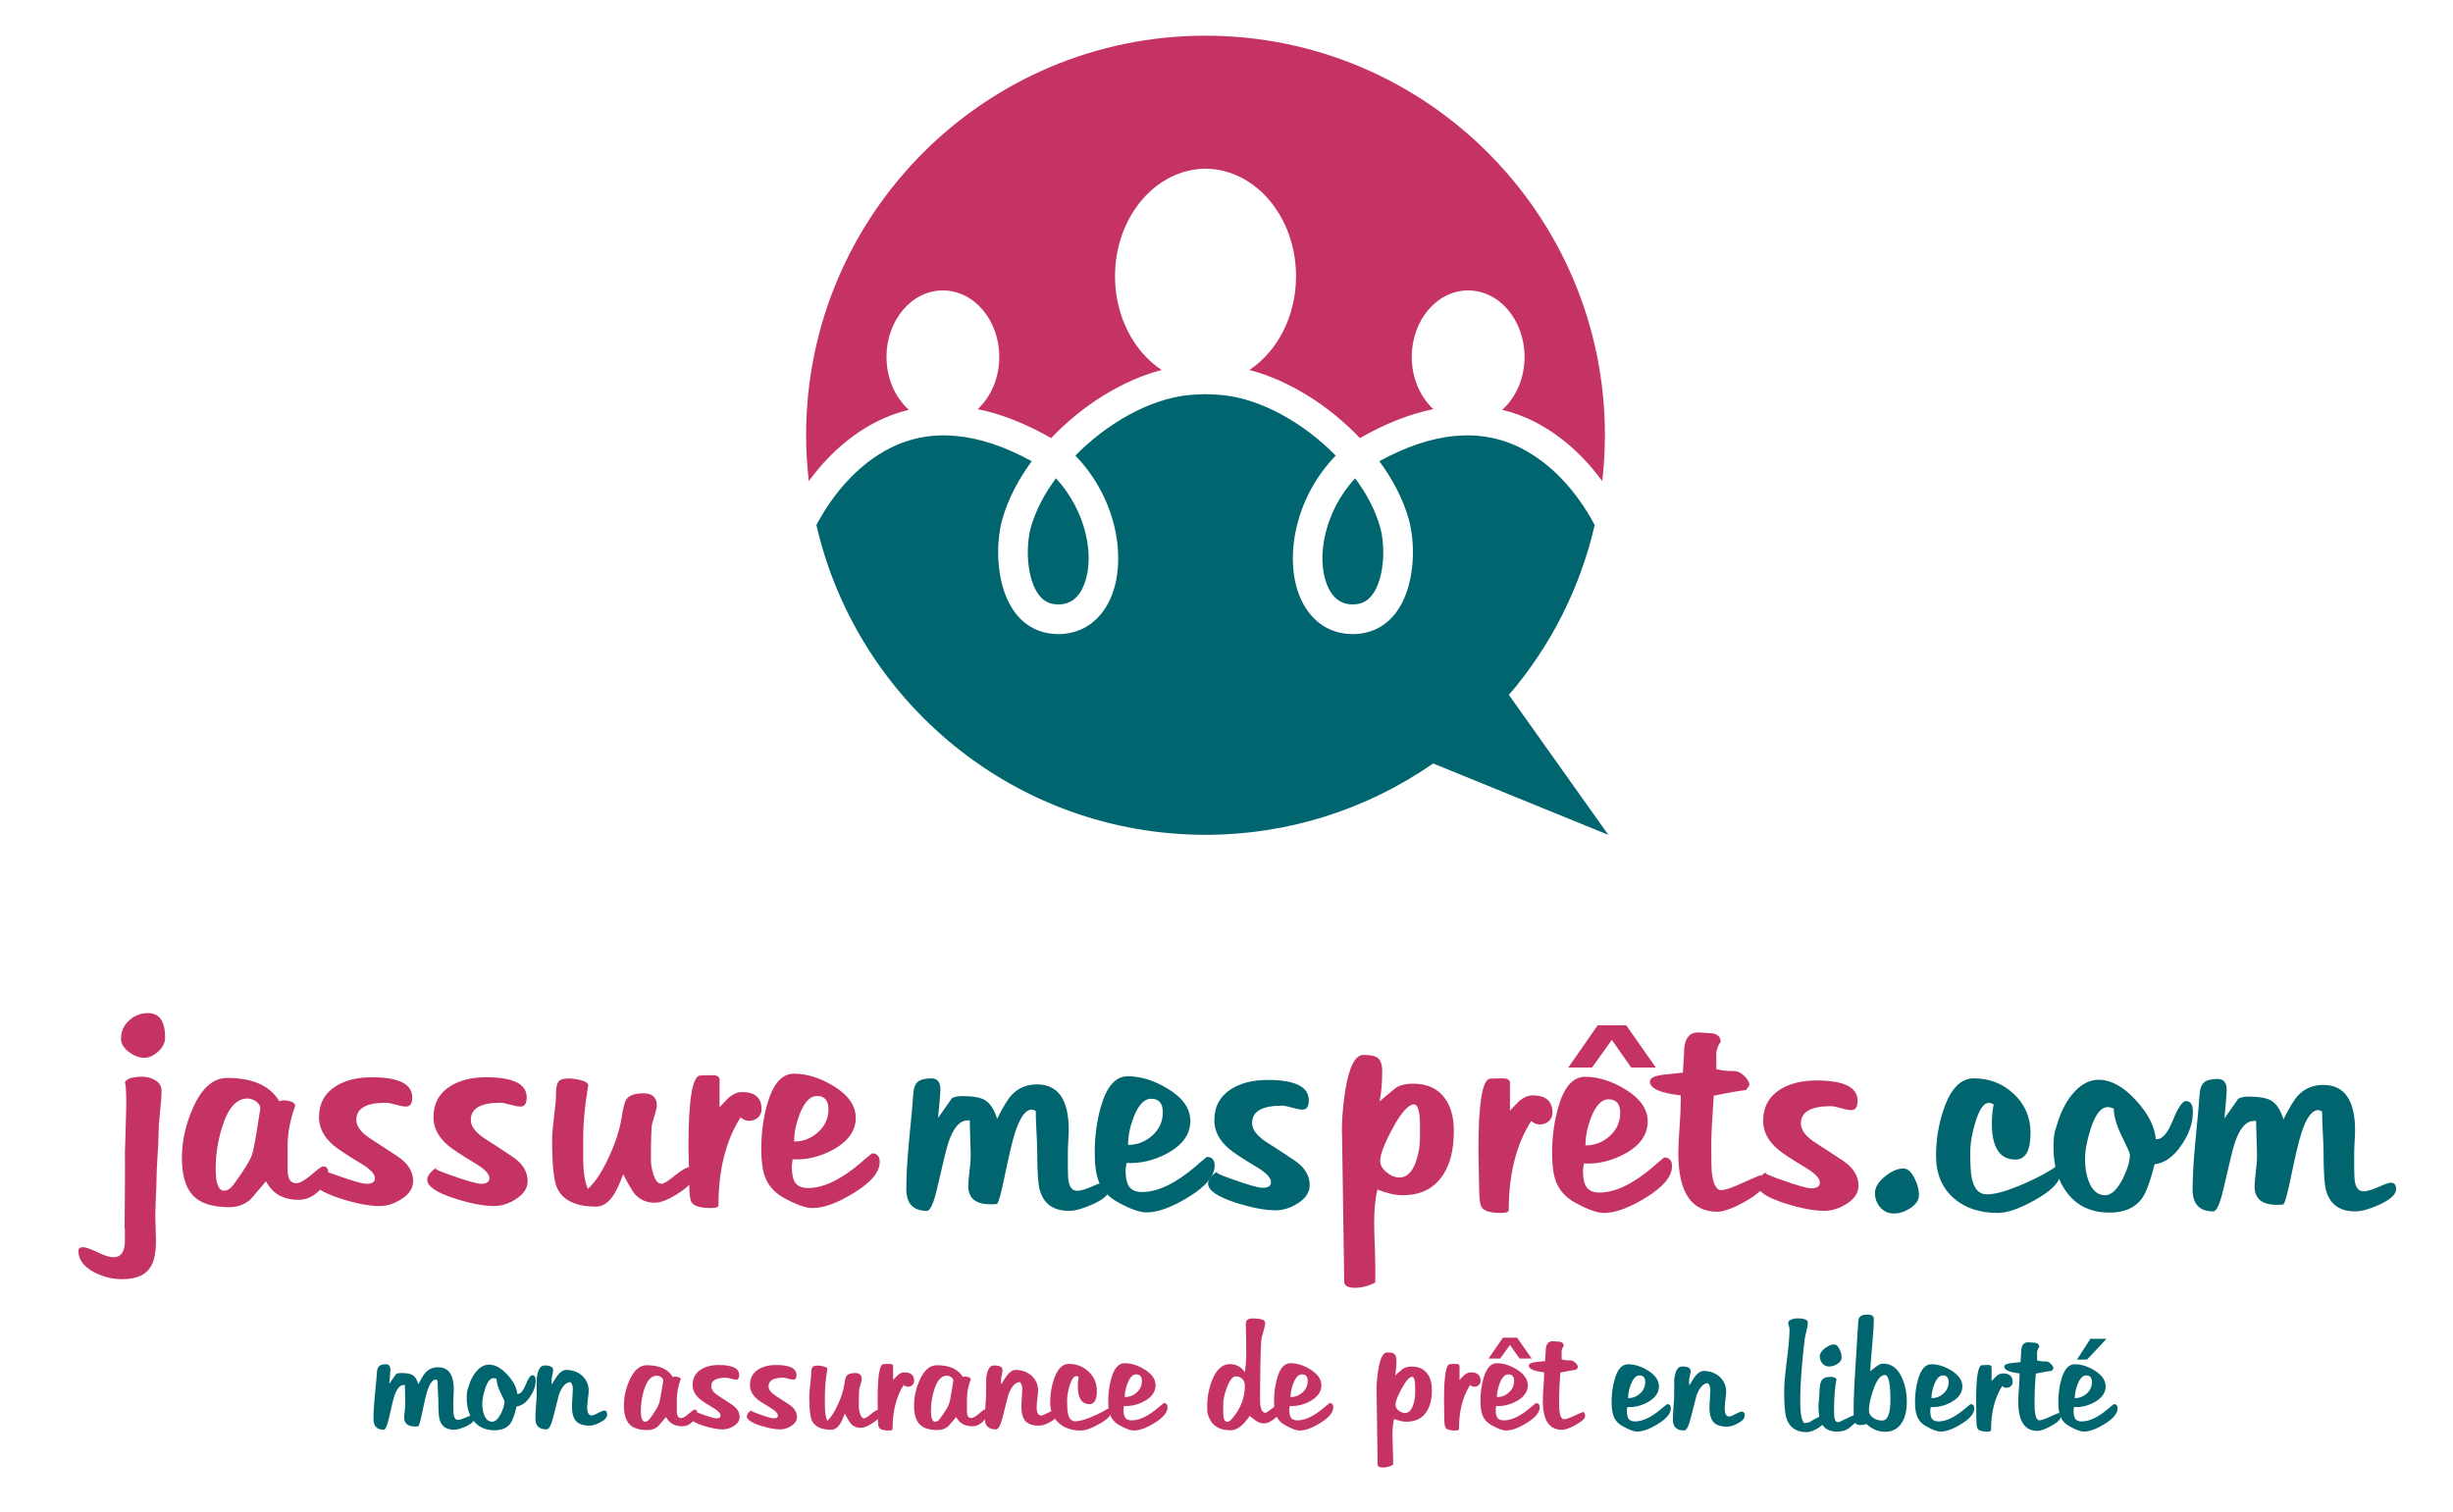
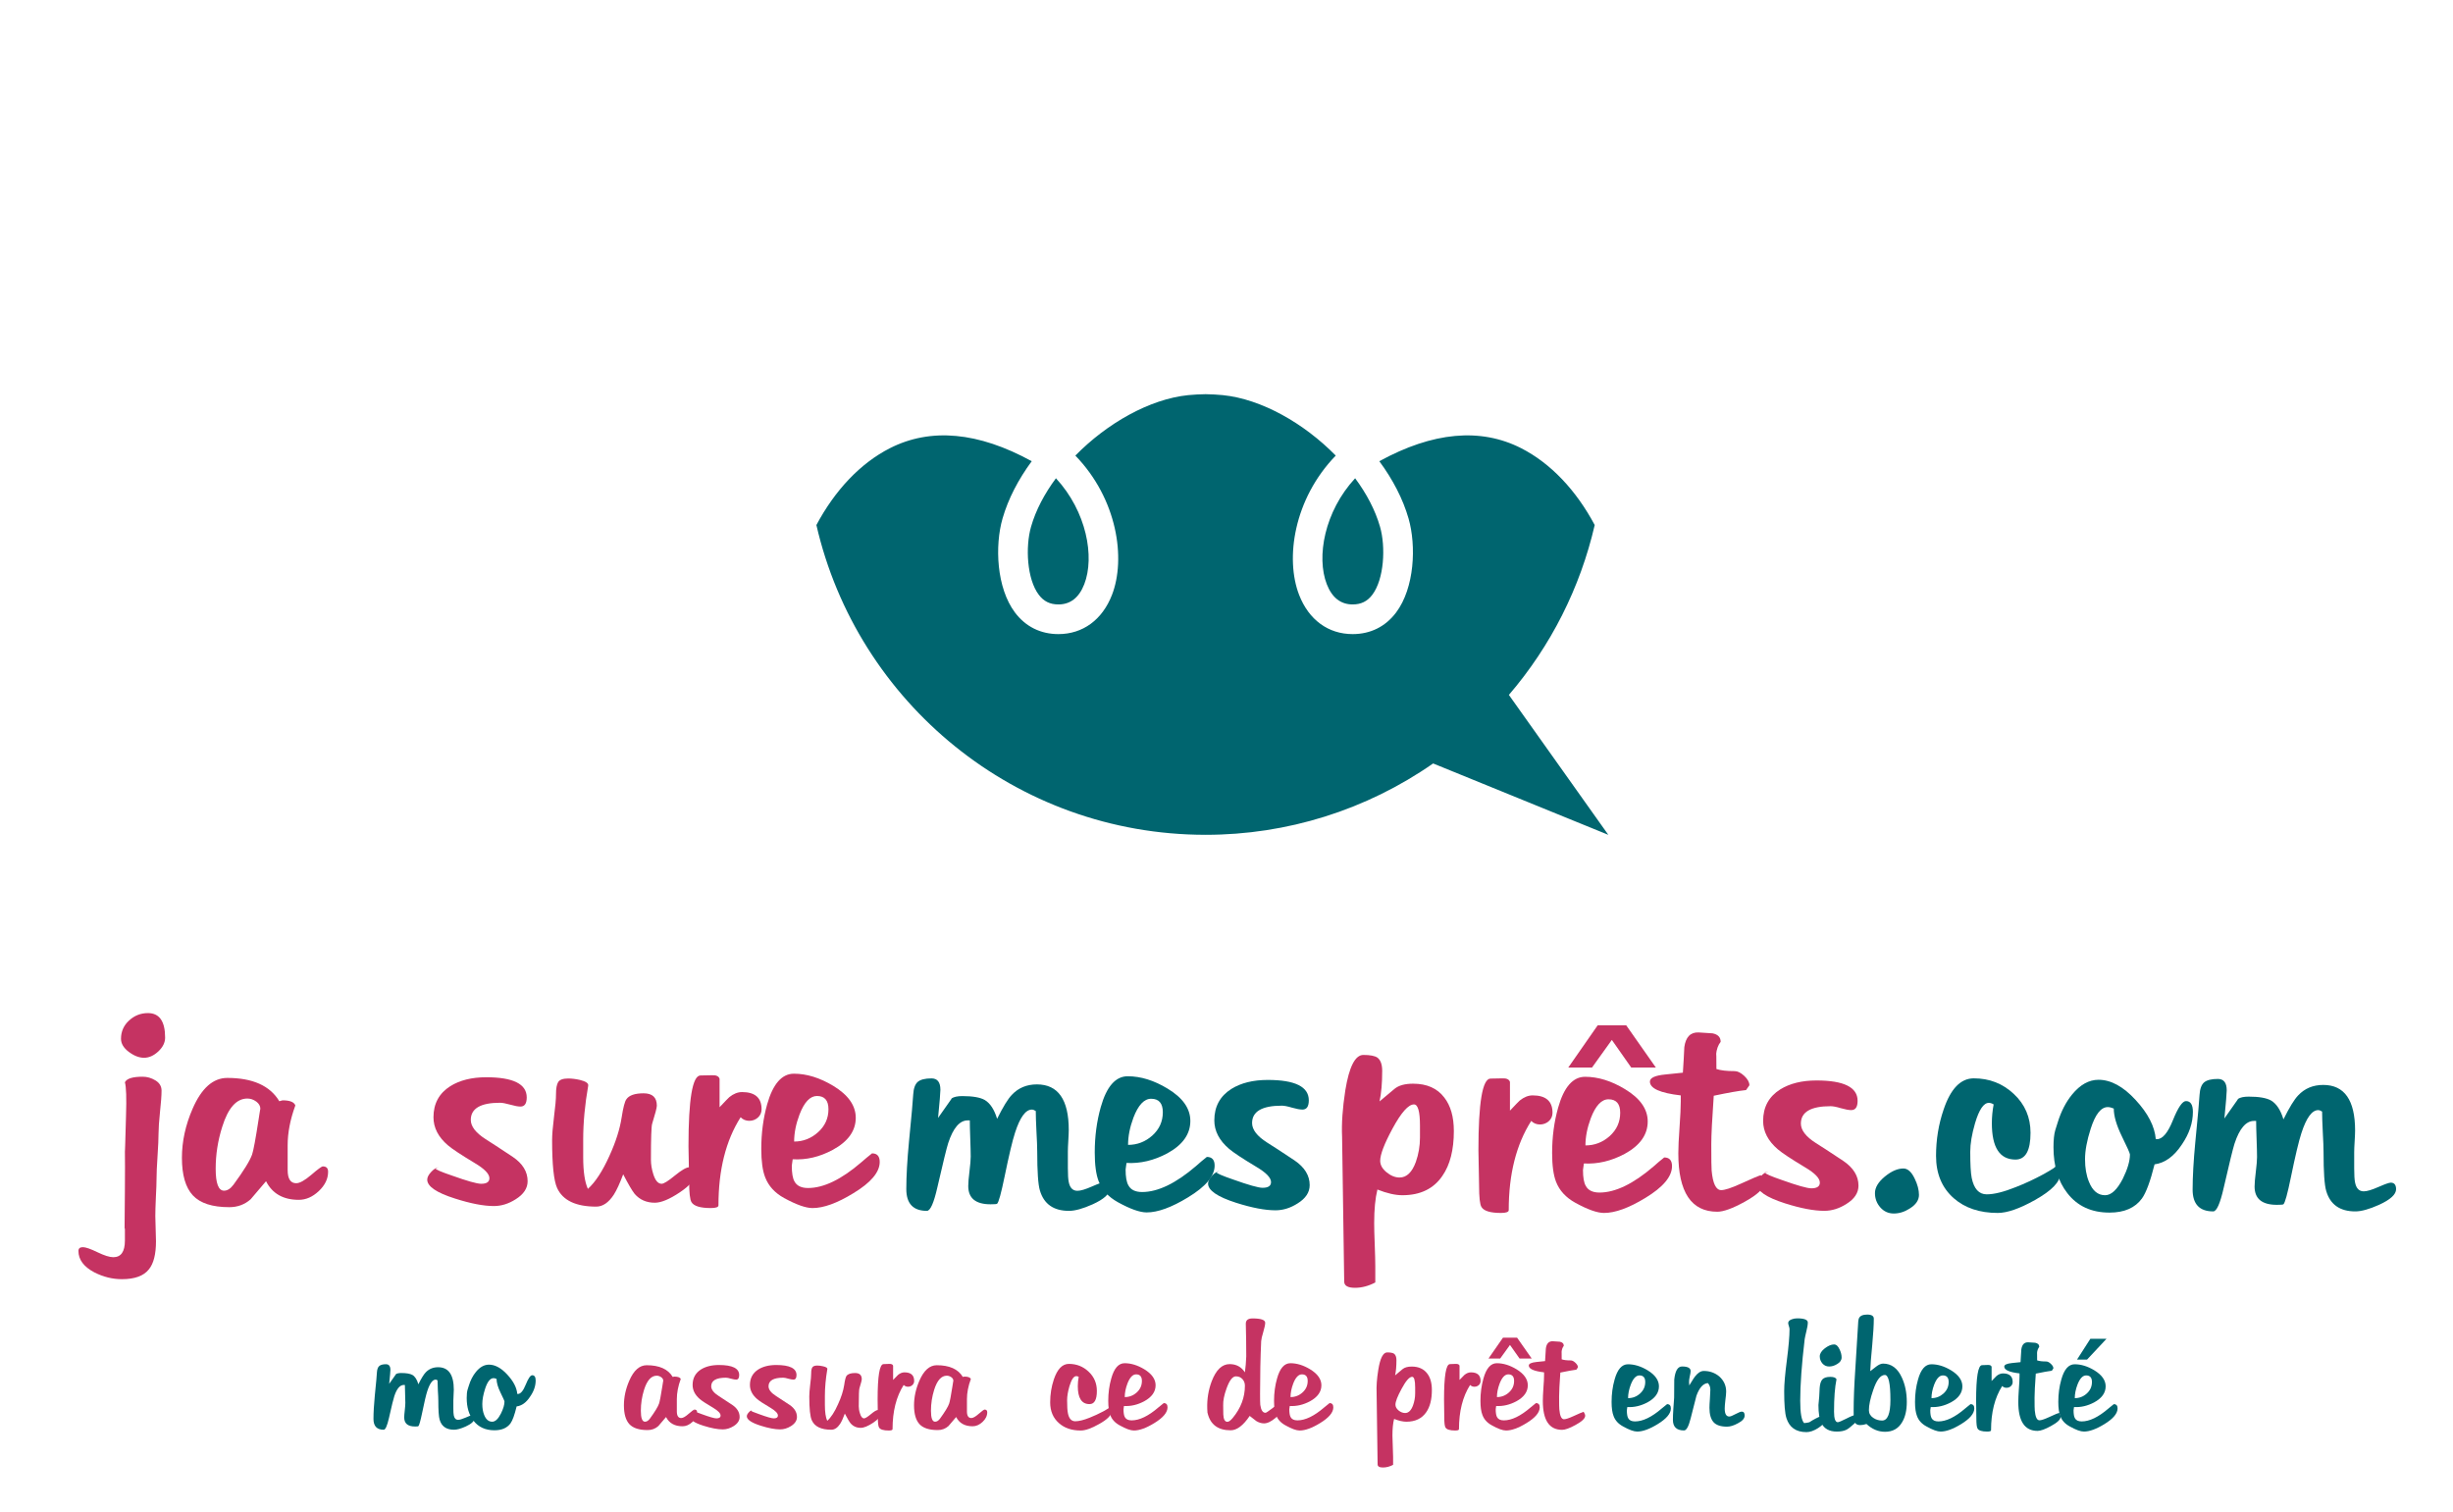
<svg xmlns="http://www.w3.org/2000/svg" version="1.1" id="Calque_1" x="0px" y="0px" width="344px" height="212px" viewBox="0 0 344 212" enable-background="new 0 0 344 212" xml:space="preserve">
  <g>
-     <path fill="#C53362" d="M169.085,5.004V5l-0.024,0.004L169.034,5v0.004c-30.926,0.023-55.989,25.105-55.989,56.035   c0,2.176,0.141,4.32,0.379,6.434c2.653-3.625,5.887-6.496,9.504-8.332c1.438-0.731,2.957-1.289,4.524-1.672   c-1.903-1.703-3.133-4.387-3.133-7.414c0-5.153,3.539-9.325,7.91-9.325c4.367,0,7.906,4.172,7.906,9.325   c0,2.972-1.183,5.617-3.027,7.324c3.297,0.668,6.734,2.016,10.301,4.059c4.297-4.532,9.926-8.098,15.492-9.551   c-3.898-2.586-6.535-7.504-6.535-13.149c0-8.293,5.676-15.015,12.691-15.086c7.024,0.071,12.696,6.793,12.696,15.086   c0,5.645-2.638,10.559-6.541,13.149c5.571,1.453,11.2,5.019,15.497,9.551c3.566-2.043,7.004-3.387,10.301-4.059   c-1.844-1.707-3.031-4.352-3.031-7.324c0-5.153,3.543-9.325,7.91-9.325s7.91,4.172,7.91,9.325c0,3.027-1.23,5.711-3.133,7.414   c1.566,0.383,3.086,0.941,4.523,1.672c3.617,1.836,6.848,4.707,9.504,8.332c0.246-2.137,0.371-4.285,0.375-6.434   C225.073,30.109,200.011,5.027,169.085,5.004L169.085,5.004z M169.085,5.004" />
    <path fill="#00656F" d="M145.667,83.398c0.699,0.934,1.578,1.368,2.761,1.368c1.68,0,2.899-0.957,3.629-2.844   c1.477-3.817,0.336-10.184-3.976-14.852c-1.606,2.172-2.828,4.481-3.489,6.793C143.776,76.699,144.015,81.207,145.667,83.398   L145.667,83.398z M186.062,81.922c0.73,1.887,1.953,2.844,3.629,2.844c1.184,0,2.063-0.434,2.766-1.368   c1.648-2.191,1.887-6.699,1.07-9.535c-0.66-2.308-1.879-4.621-3.488-6.793C185.726,71.738,184.585,78.105,186.062,81.922   L186.062,81.922z M211.601,97.453c5.879-6.851,10.008-15.027,12.035-23.824c-2.598-4.867-6.164-8.664-10.328-10.781   c-5.699-2.891-12.375-2.278-19.875,1.832c1.879,2.547,3.309,5.281,4.098,8.035c1.094,3.812,0.852,9.73-1.75,13.187   c-1.492,1.981-3.598,3.024-6.09,3.024c-3.418,0-6.156-2.004-7.508-5.5c-1.97-5.074-0.765-13.442,5.137-19.535   c-4.438-4.52-10.396-7.922-15.824-8.477c-0.801-0.078-1.605-0.121-2.41-0.133v-0.004l-0.024,0.004l-0.027-0.004v0.004   c-0.797,0.016-1.602,0.051-2.41,0.133c-5.426,0.555-11.387,3.957-15.821,8.477c5.903,6.093,7.102,14.461,5.137,19.535   c-1.355,3.496-4.094,5.5-7.512,5.5c-2.492,0-4.597-1.043-6.09-3.024c-2.601-3.457-2.843-9.375-1.746-13.187   c0.789-2.754,2.219-5.488,4.094-8.035c-7.496-4.11-14.172-4.723-19.875-1.832c-4.16,2.113-7.73,5.914-10.324,10.781   c5.711,24.867,27.953,43.426,54.547,43.445v0.004l0.027-0.004l0.024,0.004v-0.004c11.406,0.004,22.535-3.488,31.89-10.008   l24.569,10.012L211.601,97.453z M211.601,97.453" />
    <path fill="#C53362" d="M16.969,145.684c0-1.02,0.375-1.875,1.125-2.563c0.75-0.695,1.632-1.047,2.656-1.047   c1.601,0,2.406,1.148,2.406,3.438c0,0.699-0.32,1.344-0.953,1.938c-0.637,0.594-1.305,0.891-2,0.891   c-0.687,0-1.402-0.273-2.141-0.828C17.332,146.961,16.969,146.352,16.969,145.684L16.969,145.684z M11,175.434   c0-0.355,0.211-0.531,0.625-0.531c0.387,0,1.062,0.234,2.031,0.703c0.969,0.469,1.711,0.703,2.235,0.703   c1.082,0,1.625-0.777,1.625-2.328v-0.859c0-0.336,0-0.586,0-0.75c-0.032-0.199-0.047-0.215-0.047-0.047   c0-1.156,0.015-2.996,0.047-5.516c0.019-2.438,0.019-4.273,0-5.516c0,0.688,0.05-0.914,0.156-4.813   c0.082-2.488,0.031-4.055-0.156-4.703c0.25-0.52,1.078-0.781,2.484-0.781c0.633,0,1.234,0.172,1.797,0.516   c0.57,0.344,0.859,0.824,0.859,1.438c0,0.668-0.074,1.668-0.219,3c-0.136,1.324-0.203,2.328-0.203,3.016s-0.047,1.734-0.14,3.141   c-0.094,1.398-0.141,2.453-0.141,3.172c0,0.574-0.031,1.449-0.094,2.625c-0.054,1.176-0.078,2.055-0.078,2.641   c0,0.383,0.016,0.973,0.047,1.766c0.031,0.789,0.047,1.379,0.047,1.766c0,1.82-0.336,3.133-1,3.938   c-0.719,0.914-1.981,1.375-3.781,1.375c-1.325,0-2.61-0.32-3.86-0.953C11.746,177.652,11,176.652,11,175.434L11,175.434z    M39.168,154.434l0.453-0.125c1.031,0,1.629,0.242,1.797,0.719c-0.719,1.961-1.078,3.824-1.078,5.594v3.453   c0,1.242,0.398,1.859,1.203,1.859c0.488,0,1.191-0.391,2.109-1.172c0.914-0.789,1.457-1.188,1.625-1.188   c0.489,0,0.735,0.25,0.735,0.75c0,0.992-0.438,1.898-1.313,2.719c-0.867,0.813-1.797,1.219-2.797,1.219   c-2.179,0-3.711-0.867-4.594-2.609l-2.156,2.531c-0.836,0.742-1.836,1.109-3,1.109c-2.375,0-4.078-0.551-5.109-1.656   c-1.024-1.102-1.531-2.859-1.531-5.266c0-2.301,0.5-4.598,1.5-6.891c1.25-2.875,2.867-4.313,4.859-4.313   C35.434,151.168,37.863,152.258,39.168,154.434L39.168,154.434z M30.246,163.902c0,2.055,0.391,3.078,1.172,3.078   c0.469,0,0.91-0.281,1.328-0.844c1.438-1.957,2.305-3.367,2.609-4.234c0.188-0.551,0.489-2.18,0.907-4.891   c0.164-1.082,0.25-1.582,0.25-1.5c0-0.406-0.196-0.75-0.578-1.031c-0.387-0.281-0.805-0.422-1.25-0.422   c-1.524,0-2.696,1.32-3.516,3.953C30.551,159.949,30.246,161.914,30.246,163.902L30.246,163.902z M30.246,163.902" />
-     <path fill="#C53362" d="M45.484,163.73c-0.312,0-0.468,0.043-0.468,0.125c0,0.148,0.765,0.48,2.296,1   c2.157,0.773,3.524,1.156,4.11,1.156c0.769,0,1.156-0.258,1.156-0.781c0-0.602-0.68-1.305-2.031-2.109   c-1.938-1.164-3.199-2-3.781-2.5c-1.356-1.156-2.032-2.469-2.032-3.938c0-1.906,0.785-3.359,2.36-4.359   c1.332-0.832,3.007-1.25,5.031-1.25c3.789,0,5.687,0.945,5.687,2.828c0,0.855-0.293,1.281-0.875,1.281   c-0.336,0-0.812-0.086-1.437-0.266c-0.625-0.176-1.106-0.266-1.438-0.266c-2.73,0-4.093,0.805-4.093,2.406   c0,0.906,0.687,1.805,2.062,2.688c0.719,0.449,1.992,1.281,3.828,2.5c1.383,0.938,2.078,2.074,2.078,3.406   c0,0.992-0.558,1.836-1.671,2.531c-0.993,0.637-2.012,0.953-3.063,0.953c-1.437,0-3.25-0.348-5.437-1.047   c-2.606-0.82-3.907-1.707-3.907-2.656c0-0.332,0.188-0.695,0.563-1.094C44.797,163.934,45.148,163.73,45.484,163.73L45.484,163.73z    M45.484,163.73" />
    <path fill="#C53362" d="M61.539,163.73c-0.313,0-0.469,0.043-0.469,0.125c0,0.148,0.766,0.48,2.297,1   c2.156,0.773,3.524,1.156,4.109,1.156c0.77,0,1.157-0.258,1.157-0.781c0-0.602-0.68-1.305-2.032-2.109   c-1.937-1.164-3.199-2-3.781-2.5c-1.355-1.156-2.031-2.469-2.031-3.938c0-1.906,0.785-3.359,2.359-4.359   c1.332-0.832,3.008-1.25,5.032-1.25c3.789,0,5.687,0.945,5.687,2.828c0,0.855-0.293,1.281-0.875,1.281   c-0.336,0-0.812-0.086-1.437-0.266c-0.625-0.176-1.106-0.266-1.438-0.266c-2.73,0-4.094,0.805-4.094,2.406   c0,0.906,0.688,1.805,2.063,2.688c0.719,0.449,1.992,1.281,3.828,2.5c1.383,0.938,2.078,2.074,2.078,3.406   c0,0.992-0.558,1.836-1.672,2.531c-0.992,0.637-2.012,0.953-3.062,0.953c-1.438,0-3.25-0.348-5.438-1.047   c-2.605-0.82-3.906-1.707-3.906-2.656c0-0.332,0.187-0.695,0.562-1.094C60.851,163.934,61.203,163.73,61.539,163.73L61.539,163.73z    M61.539,163.73" />
    <path fill="#C53362" d="M82.441,166.73c1.051-0.945,2.063-2.5,3.032-4.656c0.882-1.938,1.453-3.723,1.703-5.359   c0.218-1.406,0.441-2.258,0.672-2.563c0.382-0.551,1.187-0.828,2.406-0.828c1.238,0,1.859,0.578,1.859,1.734   c0,0.281-0.219,1.125-0.656,2.531c-0.117,0.367-0.172,2.055-0.172,5.063c0,0.637,0.109,1.305,0.328,2   c0.281,0.906,0.672,1.359,1.172,1.359c0.301,0,0.922-0.383,1.859-1.156c0.946-0.77,1.614-1.156,2-1.156   c0.582,0,0.875,0.277,0.875,0.828c0,0.824-0.73,1.719-2.187,2.688c-1.449,0.969-2.617,1.453-3.5,1.453   c-1.168,0-2.109-0.41-2.828-1.234c-0.356-0.445-0.891-1.363-1.61-2.75c-0.48,1.281-0.921,2.242-1.328,2.875   c-0.73,1.105-1.547,1.656-2.453,1.656c-2.855,0-4.683-0.867-5.484-2.609c-0.469-1.031-0.703-3.273-0.703-6.734   c0-0.719,0.086-1.797,0.265-3.234c0.188-1.438,0.282-2.52,0.282-3.25c0-0.738,0.097-1.281,0.296-1.625   c0.207-0.344,0.676-0.516,1.407-0.516c0.519,0,1.07,0.07,1.656,0.203c0.82,0.199,1.207,0.465,1.156,0.797   c-0.469,2.68-0.703,5.195-0.703,7.547v2.484C81.785,164.277,82.004,165.762,82.441,166.73L82.441,166.73z M82.441,166.73" />
    <path fill="#C53362" d="M100.91,155.277c0.781-0.832,1.238-1.305,1.375-1.422c0.582-0.469,1.176-0.703,1.781-0.703   c1.821,0,2.735,0.805,2.735,2.406c0,0.469-0.172,0.859-0.516,1.172c-0.344,0.305-0.75,0.453-1.219,0.453   c-0.468,0-0.871-0.164-1.203-0.5c-2.074,3.262-3.109,7.383-3.109,12.359c0,0.25-0.36,0.375-1.078,0.375   c-1.469,0-2.371-0.277-2.703-0.828c-0.219-0.352-0.329-1.332-0.329-2.938c0-0.563-0.015-1.379-0.046-2.453   c-0.032-1.082-0.047-1.898-0.047-2.453c0-6.582,0.554-9.891,1.672-9.922l1.609-0.031c0.613-0.031,0.973,0.137,1.078,0.5V155.277z    M100.91,155.277" />
    <path fill="#C53362" d="M111.164,162.574l-0.125,0.906c0,1.031,0.125,1.766,0.375,2.203c0.332,0.617,0.969,0.922,1.906,0.922   c2.188,0,4.676-1.203,7.469-3.609c0.469-0.414,0.969-0.832,1.5-1.25c0.719,0,1.078,0.402,1.078,1.203   c0,1.438-1.234,2.902-3.703,4.391c-2.262,1.387-4.168,2.078-5.719,2.078c-0.937,0-2.265-0.469-3.984-1.406   c-1.305-0.719-2.188-1.688-2.656-2.906c-0.368-0.938-0.547-2.266-0.547-3.984c0-2.207,0.273-4.297,0.828-6.266   c0.812-2.852,2.062-4.281,3.75-4.281c1.789,0,3.629,0.57,5.515,1.703c2.102,1.273,3.157,2.766,3.157,4.484   c0,1.824-1.071,3.32-3.203,4.484C114.949,162.246,113.07,162.691,111.164,162.574L111.164,162.574z M116.18,155.559   c0-1.238-0.539-1.859-1.61-1.859c-0.969,0-1.789,0.871-2.453,2.609c-0.5,1.324-0.75,2.586-0.75,3.781   c1.27,0,2.391-0.438,3.359-1.313C115.695,157.902,116.18,156.832,116.18,155.559L116.18,155.559z M116.18,155.559" />
    <path fill="#00656F" d="M131.551,156.777c0.414-0.582,1.047-1.477,1.89-2.688v-0.047c0.332-0.219,0.836-0.328,1.516-0.328   c1.457,0,2.504,0.184,3.141,0.547c0.757,0.449,1.336,1.328,1.734,2.641c0.832-1.676,1.519-2.797,2.062-3.359   c0.914-0.977,2.086-1.469,3.516-1.469c2.977,0,4.469,2.133,4.469,6.391c0,0.336-0.024,0.84-0.063,1.516   c-0.043,0.668-0.062,1.172-0.062,1.516v2.297c0,0.93,0.039,1.59,0.125,1.984c0.164,0.813,0.57,1.219,1.219,1.219   c0.445,0,1.128-0.203,2.046-0.609c0.926-0.406,1.504-0.609,1.735-0.609c0.5,0,0.75,0.309,0.75,0.922   c0,0.73-0.797,1.461-2.391,2.188c-1.375,0.617-2.484,0.922-3.328,0.922c-2.156,0-3.516-0.953-4.078-2.859   c-0.25-0.832-0.375-2.648-0.375-5.453c0-0.645-0.039-1.594-0.109-2.844c-0.063-1.25-0.094-2.195-0.094-2.844   c-0.199-0.133-0.383-0.203-0.547-0.203c-0.875,0-1.664,1.078-2.359,3.234c-0.368,1.125-0.856,3.184-1.469,6.172   c-0.481,2.336-0.828,3.602-1.047,3.797c-0.063,0.055-0.371,0.078-0.922,0.078c-2.086,0-3.125-0.852-3.125-2.563   c0-0.445,0.055-1.133,0.172-2.063c0.113-0.926,0.172-1.613,0.172-2.063c0-0.563-0.024-1.406-0.063-2.531   c-0.043-1.133-0.062-1.984-0.062-2.547h-0.297c-1.125,0-2.039,1.063-2.734,3.188c-0.219,0.68-0.727,2.742-1.516,6.188   c-0.5,2.211-0.992,3.313-1.469,3.313c-1.93,0-2.89-1.02-2.89-3.063c0-1.789,0.125-4.004,0.375-6.641   c0.363-3.695,0.562-5.898,0.593-6.609c0.051-0.863,0.266-1.457,0.641-1.781c0.383-0.32,1.023-0.484,1.922-0.484   c0.832,0,1.25,0.531,1.25,1.594C131.879,153.223,131.769,154.539,131.551,156.777L131.551,156.777z M157.976,163.09l-0.125,0.922   c0,1.031,0.129,1.773,0.391,2.219c0.332,0.625,0.973,0.938,1.922,0.938c2.219,0,4.742-1.219,7.578-3.656   c0.469-0.426,0.969-0.848,1.5-1.266c0.727,0,1.094,0.406,1.094,1.219c0,1.461-1.246,2.945-3.735,4.453   c-2.304,1.406-4.234,2.109-5.796,2.109c-0.961,0-2.309-0.477-4.047-1.438c-1.313-0.727-2.211-1.707-2.688-2.938   c-0.367-0.957-0.547-2.301-0.547-4.031c0-2.25,0.282-4.367,0.844-6.359c0.813-2.883,2.07-4.328,3.781-4.328   c1.821,0,3.688,0.578,5.594,1.734c2.125,1.281,3.188,2.793,3.188,4.531c0,1.855-1.079,3.371-3.235,4.547   C161.82,162.746,159.914,163.195,157.976,163.09L157.976,163.09z M163.07,155.98c0-1.258-0.547-1.891-1.64-1.891   c-0.981,0-1.809,0.887-2.485,2.656c-0.5,1.344-0.75,2.617-0.75,3.813c1.289,0,2.426-0.438,3.406-1.313   C162.578,158.363,163.07,157.273,163.07,155.98L163.07,155.98z M163.07,155.98" />
    <path fill="#00656F" d="M171.058,164.262c-0.312,0-0.468,0.043-0.468,0.125c0,0.148,0.769,0.484,2.313,1.016   c2.188,0.781,3.57,1.172,4.156,1.172c0.789,0,1.188-0.266,1.188-0.797c0-0.613-0.688-1.328-2.063-2.141   c-1.961-1.176-3.234-2.02-3.829-2.531c-1.375-1.176-2.062-2.504-2.062-3.984c0-1.938,0.801-3.41,2.406-4.422   c1.344-0.832,3.035-1.25,5.078-1.25c3.844,0,5.766,0.953,5.766,2.859c0,0.867-0.297,1.297-0.891,1.297   c-0.336,0-0.82-0.086-1.453-0.266c-0.625-0.188-1.105-0.281-1.438-0.281c-2.781,0-4.172,0.813-4.172,2.438   c0,0.93,0.703,1.84,2.109,2.734c0.727,0.449,2.016,1.289,3.859,2.516c1.406,0.961,2.109,2.109,2.109,3.453   c0,1.012-0.563,1.867-1.688,2.563c-1.012,0.648-2.047,0.969-3.109,0.969c-1.461,0-3.293-0.348-5.5-1.047   c-2.637-0.844-3.953-1.742-3.953-2.703c0-0.332,0.187-0.703,0.562-1.109S170.715,164.262,171.058,164.262L171.058,164.262z    M171.058,164.262" />
    <path fill="#C53362" d="M193.461,154.461c0.676-0.563,1.379-1.149,2.109-1.766c0.582-0.477,1.445-0.719,2.594-0.719   c1.938,0,3.394,0.648,4.375,1.938c0.895,1.147,1.344,2.715,1.344,4.703c0,2.637-0.531,4.727-1.594,6.266   c-1.231,1.824-3.105,2.734-5.625,2.734c-0.992,0-2.156-0.266-3.5-0.797c-0.305,1.23-0.453,2.797-0.453,4.703   c0,0.676,0.023,1.688,0.078,3.031c0.051,1.344,0.078,2.348,0.078,3.016v2.281c-0.949,0.5-1.898,0.75-2.844,0.75   c-1.012,0-1.516-0.293-1.516-0.875l-0.297-20.313c-0.086-1.844,0.066-4.016,0.453-6.516c0.539-3.301,1.383-4.953,2.531-4.953   c0.945,0,1.602,0.125,1.969,0.375c0.445,0.336,0.672,0.953,0.672,1.859C193.836,151.891,193.711,153.316,193.461,154.461   L193.461,154.461z M196.273,165.133c0.988,0,1.75-0.727,2.281-2.188c0.383-1.094,0.578-2.227,0.578-3.406v-1.672   c0-1.988-0.281-2.984-0.844-2.984c-0.781,0-1.789,1.137-3.016,3.406c-1.148,2.125-1.719,3.625-1.719,4.5   c0,0.586,0.297,1.121,0.891,1.609C195.047,164.891,195.656,165.133,196.273,165.133L196.273,165.133z M211.75,155.758   c0.781-0.832,1.238-1.305,1.375-1.422c0.594-0.477,1.195-0.719,1.813-0.719c1.852,0,2.781,0.813,2.781,2.438   c0,0.48-0.18,0.875-0.531,1.188c-0.355,0.305-0.766,0.453-1.234,0.453c-0.48,0-0.887-0.164-1.219-0.5   c-2.105,3.305-3.156,7.477-3.156,12.516c0,0.258-0.367,0.391-1.094,0.391c-1.492,0-2.402-0.281-2.734-0.844   c-0.219-0.363-0.328-1.359-0.328-2.984c0-0.563-0.016-1.391-0.047-2.484s-0.047-1.922-0.047-2.484   c0-6.664,0.563-10.016,1.688-10.047l1.641-0.031c0.613-0.031,0.977,0.137,1.094,0.5V155.758z M211.75,155.758" />
    <path fill="#C53362" d="M222.117,163.164l-0.125,0.922c0,1.031,0.129,1.773,0.391,2.219c0.332,0.625,0.973,0.938,1.922,0.938   c2.219,0,4.742-1.219,7.578-3.656c0.469-0.426,0.969-0.848,1.5-1.266c0.727,0,1.094,0.406,1.094,1.219   c0,1.461-1.246,2.945-3.734,4.453c-2.305,1.406-4.234,2.109-5.797,2.109c-0.961,0-2.309-0.477-4.047-1.438   c-1.313-0.726-2.211-1.707-2.688-2.938c-0.367-0.957-0.547-2.301-0.547-4.031c0-2.25,0.281-4.367,0.844-6.359   c0.813-2.883,2.07-4.328,3.781-4.328c1.82,0,3.688,0.578,5.594,1.734c2.125,1.281,3.188,2.793,3.188,4.531   c0,1.855-1.078,3.371-3.234,4.547C225.961,162.82,224.055,163.27,222.117,163.164L222.117,163.164z M227.211,156.055   c0-1.258-0.547-1.891-1.641-1.891c-0.98,0-1.809,0.887-2.484,2.656c-0.5,1.344-0.75,2.617-0.75,3.813   c1.289,0,2.426-0.438,3.406-1.313C226.719,158.438,227.211,157.348,227.211,156.055L227.211,156.055z M232.211,149.711h-3.453   l-2.719-3.875l-2.781,3.875h-3.328l4.125-5.922h4L232.211,149.711z M232.211,149.711" />
    <path fill="#C53362" d="M236,150.43c0.082-1.176,0.148-2.368,0.203-3.578c0.195-1.426,0.867-2.113,2.016-2.063   c0.363,0.031,1.008,0.074,1.938,0.125c0.758,0.147,1.141,0.543,1.141,1.188c-0.367,0.469-0.578,1.07-0.641,1.797   c0.031-0.383,0.047,0.289,0.047,2.016c0.582,0.199,1.438,0.297,2.563,0.297c0.414,0,0.863,0.227,1.344,0.672   c0.477,0.449,0.719,0.887,0.719,1.313l-0.469,0.672c-1.012,0.105-2.523,0.371-4.531,0.797c-0.23,3.25-0.344,5.523-0.344,6.813   c0,2.125,0.016,3.344,0.047,3.656c0.164,1.844,0.613,2.766,1.344,2.766c0.5,0,1.395-0.289,2.688-0.875   c1.594-0.727,2.547-1.133,2.859-1.219c0.313,0.449,0.469,0.824,0.469,1.125c0,0.73-0.914,1.602-2.734,2.609   c-1.688,0.93-2.965,1.391-3.828,1.391c-3.648,0-5.469-2.734-5.469-8.203c0-0.813,0.055-2.02,0.172-3.625   c0.113-1.613,0.172-2.828,0.172-3.641v-0.844c-2.887-0.332-4.328-0.977-4.328-1.938c0-0.531,0.73-0.863,2.188-1L236,150.43z    M236,150.43" />
    <path fill="#C53362" d="M248.02,164.336c-0.313,0-0.469,0.043-0.469,0.125c0,0.148,0.77,0.484,2.313,1.016   c2.188,0.781,3.57,1.172,4.156,1.172c0.788,0,1.188-0.266,1.188-0.797c0-0.613-0.688-1.328-2.063-2.141   c-1.961-1.176-3.234-2.02-3.828-2.531c-1.375-1.176-2.063-2.504-2.063-3.984c0-1.938,0.801-3.41,2.406-4.422   c1.344-0.832,3.035-1.25,5.078-1.25c3.844,0,5.766,0.953,5.766,2.859c0,0.867-0.297,1.297-0.891,1.297   c-0.336,0-0.82-0.086-1.453-0.266c-0.625-0.188-1.105-0.281-1.438-0.281c-2.781,0-4.172,0.813-4.172,2.438   c0,0.93,0.703,1.84,2.109,2.734c0.727,0.449,2.016,1.289,3.859,2.516c1.406,0.961,2.109,2.109,2.109,3.453   c0,1.012-0.563,1.867-1.688,2.563c-1.012,0.648-2.047,0.969-3.109,0.969c-1.461,0-3.293-0.348-5.5-1.047   c-2.637-0.844-3.953-1.742-3.953-2.703c0-0.332,0.188-0.703,0.563-1.109S247.676,164.336,248.02,164.336L248.02,164.336z    M248.02,164.336" />
    <path fill="#00656F" d="M266.922,163.867c0.613,0,1.145,0.48,1.594,1.438c0.395,0.813,0.594,1.57,0.594,2.266   c0,0.73-0.422,1.359-1.266,1.891c-0.73,0.477-1.484,0.719-2.266,0.719c-0.762,0-1.391-0.289-1.891-0.859s-0.75-1.238-0.75-2   c0-0.781,0.457-1.551,1.375-2.313C265.238,164.25,266.109,163.867,266.922,163.867L266.922,163.867z M266.922,163.867" />
    <path fill="#00656F" d="M279.582,154.883c-0.23-0.145-0.453-0.219-0.672-0.219c-0.73,0-1.375,0.953-1.938,2.859   c-0.449,1.543-0.672,2.875-0.672,4c0,1.742,0.066,2.961,0.203,3.656c0.313,1.543,1.016,2.313,2.109,2.313   c1.031,0,2.391-0.336,4.078-1.016c1.289-0.5,2.609-1.113,3.953-1.844c1.195-0.676,1.711-1.016,1.547-1.016   c0.477,0,0.719,0.34,0.719,1.016c0,1.117-1.18,2.336-3.531,3.656c-2.156,1.211-3.898,1.813-5.219,1.813   c-2.543,0-4.602-0.688-6.172-2.063c-1.656-1.457-2.484-3.438-2.484-5.938c0-2.258,0.352-4.426,1.063-6.5   c0.977-2.914,2.391-4.375,4.234-4.375c2.188,0,4.055,0.73,5.609,2.188c1.563,1.461,2.344,3.277,2.344,5.453   c0,2.5-0.703,3.75-2.109,3.75c-2.211,0-3.313-1.695-3.313-5.094C279.332,156.66,279.414,155.781,279.582,154.883L279.582,154.883z    M279.582,154.883" />
    <path fill="#00656F" d="M302.32,159.758h0.156c0.789,0,1.539-0.891,2.25-2.672c0.719-1.781,1.328-2.672,1.828-2.672   c0.645,0,0.969,0.508,0.969,1.516c0,1.543-0.516,3.07-1.547,4.578c-1.094,1.656-2.371,2.586-3.828,2.781   c-0.594,2.375-1.184,3.969-1.766,4.781c-0.961,1.324-2.477,1.984-4.547,1.984c-2.543,0-4.516-0.91-5.922-2.734   c-1.293-1.656-1.938-3.801-1.938-6.438c0-1.031,0.082-1.828,0.25-2.391l0.344-1.094c0.477-1.539,1.148-2.844,2.016-3.906   c1.125-1.375,2.359-2.063,3.703-2.063c1.738,0,3.473,0.945,5.203,2.828C301.23,156.133,302.172,157.969,302.32,159.758   L302.32,159.758z M292.398,162.57c0,1.211,0.18,2.262,0.547,3.156c0.5,1.262,1.254,1.891,2.266,1.891   c0.863,0,1.691-0.77,2.484-2.313c0.664-1.344,1-2.477,1-3.406c0-0.164-0.383-1.02-1.141-2.563c-0.75-1.539-1.125-2.832-1.125-3.875   c-0.313-0.133-0.594-0.203-0.844-0.203c-0.949,0-1.746,1.012-2.391,3.031C292.664,159.938,292.398,161.363,292.398,162.57   L292.398,162.57z M292.398,162.57" />
    <path fill="#00656F" d="M311.941,156.852c0.414-0.582,1.047-1.477,1.891-2.688v-0.047c0.332-0.219,0.836-0.328,1.516-0.328   c1.457,0,2.504,0.184,3.141,0.547c0.758,0.449,1.336,1.328,1.734,2.641c0.832-1.676,1.52-2.797,2.063-3.359   c0.914-0.977,2.086-1.469,3.516-1.469c2.977,0,4.469,2.133,4.469,6.391c0,0.336-0.023,0.84-0.063,1.516   c-0.043,0.668-0.063,1.172-0.063,1.516v2.297c0,0.93,0.039,1.59,0.125,1.984c0.164,0.813,0.57,1.219,1.219,1.219   c0.445,0,1.129-0.203,2.047-0.609c0.926-0.406,1.504-0.609,1.734-0.609c0.5,0,0.75,0.309,0.75,0.922   c0,0.73-0.797,1.461-2.391,2.188c-1.375,0.617-2.484,0.922-3.328,0.922c-2.156,0-3.516-0.953-4.078-2.859   c-0.25-0.832-0.375-2.648-0.375-5.453c0-0.645-0.039-1.594-0.109-2.844c-0.063-1.25-0.094-2.195-0.094-2.844   c-0.199-0.133-0.383-0.203-0.547-0.203c-0.875,0-1.664,1.078-2.359,3.234c-0.367,1.125-0.855,3.184-1.469,6.172   c-0.48,2.336-0.828,3.603-1.047,3.797c-0.063,0.055-0.371,0.078-0.922,0.078c-2.086,0-3.125-0.852-3.125-2.563   c0-0.445,0.055-1.133,0.172-2.063c0.113-0.926,0.172-1.613,0.172-2.063c0-0.563-0.023-1.406-0.063-2.531   c-0.043-1.133-0.063-1.984-0.063-2.547h-0.297c-1.125,0-2.04,1.063-2.734,3.188c-0.219,0.679-0.727,2.742-1.516,6.188   c-0.5,2.211-0.992,3.313-1.469,3.313c-1.93,0-2.891-1.02-2.891-3.063c0-1.789,0.125-4.004,0.375-6.641   c0.363-3.695,0.563-5.898,0.594-6.609c0.051-0.863,0.266-1.457,0.641-1.781c0.383-0.32,1.023-0.484,1.922-0.484   c0.832,0,1.25,0.531,1.25,1.594C312.27,153.297,312.16,154.613,311.941,156.852L311.941,156.852z M311.941,156.852" />
    <path fill="#00656F" d="M54.578,194.066c0.207-0.289,0.52-0.734,0.938-1.328v-0.031c0.164-0.102,0.414-0.156,0.75-0.156   c0.718,0,1.238,0.09,1.562,0.266c0.375,0.219,0.656,0.656,0.844,1.313c0.414-0.832,0.758-1.391,1.031-1.672   c0.457-0.477,1.035-0.719,1.734-0.719c1.469,0,2.204,1.055,2.204,3.156c0,0.168-0.012,0.417-0.032,0.75   c-0.023,0.336-0.031,0.586-0.031,0.75v1.141c0,0.461,0.02,0.781,0.063,0.969c0.082,0.406,0.285,0.609,0.609,0.609   c0.219,0,0.555-0.098,1.016-0.297c0.457-0.207,0.742-0.313,0.859-0.313c0.25,0,0.375,0.156,0.375,0.469   c0,0.355-0.399,0.715-1.188,1.078c-0.679,0.305-1.226,0.453-1.64,0.453c-1.074,0-1.746-0.469-2.016-1.406   c-0.125-0.414-0.187-1.316-0.187-2.703c0-0.32-0.024-0.789-0.063-1.406c-0.031-0.613-0.047-1.082-0.047-1.406   c-0.093-0.07-0.183-0.109-0.265-0.109c-0.43,0-0.821,0.539-1.172,1.609c-0.18,0.555-0.418,1.57-0.719,3.047   c-0.242,1.156-0.418,1.781-0.531,1.875c-0.024,0.031-0.172,0.047-0.453,0.047c-1.024,0-1.532-0.422-1.532-1.266   c0-0.227,0.024-0.566,0.079-1.016c0.05-0.457,0.078-0.801,0.078-1.031c0-0.27-0.012-0.688-0.032-1.25   c-0.023-0.563-0.031-0.984-0.031-1.266h-0.14c-0.555,0-1,0.527-1.344,1.578c-0.117,0.336-0.367,1.355-0.75,3.063   c-0.25,1.094-0.496,1.641-0.735,1.641c-0.961,0-1.437-0.504-1.437-1.516c0-0.883,0.062-1.977,0.187-3.281   c0.188-1.832,0.286-2.922,0.297-3.266c0.032-0.426,0.141-0.719,0.328-0.875c0.188-0.164,0.5-0.25,0.938-0.25   c0.414,0,0.625,0.266,0.625,0.797C54.75,192.301,54.691,192.953,54.578,194.066L54.578,194.066z M72.543,195.488h0.078   c0.383,0,0.754-0.438,1.109-1.313c0.352-0.875,0.657-1.313,0.907-1.313c0.32,0,0.484,0.246,0.484,0.734   c0,0.773-0.262,1.527-0.781,2.266c-0.532,0.824-1.164,1.281-1.891,1.375c-0.281,1.18-0.57,1.969-0.859,2.375   c-0.481,0.648-1.231,0.969-2.25,0.969c-1.262,0-2.242-0.445-2.938-1.344c-0.636-0.82-0.953-1.883-0.953-3.188   c0-0.508,0.039-0.898,0.125-1.172l0.172-0.547c0.227-0.758,0.562-1.406,1-1.938c0.551-0.676,1.16-1.016,1.828-1.016   c0.852,0,1.707,0.465,2.563,1.391C72,193.699,72.469,194.605,72.543,195.488L72.543,195.488z M67.637,196.895   c0,0.594,0.086,1.109,0.265,1.547c0.25,0.625,0.625,0.938,1.125,0.938c0.426,0,0.832-0.379,1.219-1.141   c0.332-0.664,0.5-1.227,0.5-1.688c0-0.082-0.188-0.504-0.562-1.266c-0.368-0.758-0.547-1.395-0.547-1.906   c-0.157-0.07-0.297-0.109-0.422-0.109c-0.469,0-0.867,0.5-1.188,1.5C67.766,195.582,67.637,196.293,67.637,196.895L67.637,196.895z    M67.637,196.895" />
-     <path fill="#00656F" d="M77.383,194.145c0.476-0.789,0.75-1.211,0.812-1.266c0.395-0.508,0.801-0.766,1.219-0.766   c0.844,0,1.57,0.262,2.187,0.781c0.633,0.574,0.954,1.277,0.954,2.109c0,0.262-0.039,0.656-0.11,1.188   c-0.062,0.531-0.094,0.93-0.094,1.188c0,0.75,0.211,1.125,0.641,1.125c0.164,0,0.457-0.113,0.875-0.344   c0.426-0.227,0.719-0.344,0.875-0.344c0.27,0,0.406,0.184,0.406,0.547c0,0.406-0.32,0.773-0.953,1.094   c-0.574,0.313-1.078,0.469-1.515,0.469c-0.887,0-1.524-0.211-1.907-0.641c-0.375-0.438-0.562-1.102-0.562-2   c0-0.281,0.019-0.703,0.062-1.266c0.039-0.57,0.063-0.992,0.063-1.266c0-0.375-0.117-0.688-0.344-0.938   c-0.656,0.043-1.195,0.637-1.609,1.781c-0.106,0.375-0.375,1.438-0.813,3.188c-0.281,1.117-0.59,1.672-0.922,1.672   c-1.043,0-1.562-0.492-1.562-1.484c0-0.414,0.019-0.938,0.062-1.563l0.11-1.563c0.008-0.207,0.015-1.047,0.015-2.516   c0.125-1.227,0.489-1.844,1.094-1.844c0.801,0,1.203,0.215,1.203,0.641c0,0.168-0.043,0.422-0.125,0.766   c-0.074,0.344-0.105,0.609-0.094,0.797L77.383,194.145z M77.383,194.145" />
    <path fill="#C53362" d="M94.34,193.098l0.218-0.047c0.52,0,0.821,0.117,0.907,0.344c-0.367,0.992-0.547,1.93-0.547,2.813v1.719   c0,0.625,0.203,0.938,0.609,0.938c0.25,0,0.598-0.195,1.047-0.594c0.457-0.395,0.727-0.594,0.813-0.594   c0.25,0,0.375,0.125,0.375,0.375c0,0.5-0.219,0.953-0.657,1.359c-0.437,0.406-0.902,0.609-1.39,0.609   c-1.094,0-1.867-0.43-2.313-1.297l-1.078,1.266c-0.418,0.375-0.918,0.563-1.5,0.563c-1.187,0-2.043-0.273-2.562-0.828   c-0.512-0.563-0.766-1.441-0.766-2.641c0-1.156,0.25-2.305,0.75-3.453c0.625-1.445,1.438-2.172,2.438-2.172   C92.465,191.457,93.684,192.004,94.34,193.098L94.34,193.098z M89.871,197.848c0,1.023,0.191,1.531,0.578,1.531   c0.238,0,0.461-0.133,0.672-0.406c0.719-0.988,1.148-1.695,1.297-2.125c0.101-0.281,0.258-1.098,0.469-2.453   c0.082-0.539,0.125-0.789,0.125-0.75c0-0.206-0.102-0.379-0.297-0.516c-0.199-0.133-0.407-0.203-0.625-0.203   c-0.762,0-1.352,0.656-1.766,1.969C90.019,195.863,89.871,196.848,89.871,197.848L89.871,197.848z M97.488,197.754   c-0.148,0-0.219,0.023-0.219,0.063c0,0.074,0.379,0.242,1.141,0.5c1.082,0.398,1.77,0.594,2.063,0.594   c0.382,0,0.578-0.133,0.578-0.406c0-0.301-0.34-0.656-1.016-1.063c-0.969-0.57-1.601-0.984-1.891-1.234   c-0.679-0.582-1.015-1.242-1.015-1.984c0-0.945,0.39-1.672,1.172-2.172c0.664-0.414,1.504-0.625,2.515-0.625   c1.895,0,2.844,0.469,2.844,1.406c0,0.43-0.141,0.641-0.422,0.641c-0.168,0-0.406-0.039-0.719-0.125   c-0.312-0.094-0.554-0.141-0.718-0.141c-1.375,0-2.063,0.402-2.063,1.203c0,0.461,0.348,0.914,1.047,1.359   c0.352,0.219,0.988,0.637,1.906,1.25c0.688,0.469,1.032,1.039,1.032,1.703c0,0.492-0.278,0.914-0.829,1.266   c-0.5,0.313-1.011,0.469-1.531,0.469c-0.719,0-1.625-0.172-2.719-0.516c-1.304-0.414-1.953-0.859-1.953-1.328   c0-0.164,0.094-0.348,0.282-0.547C97.16,197.859,97.332,197.754,97.488,197.754L97.488,197.754z M97.488,197.754" />
    <path fill="#C53362" d="M105.527,197.754c-0.148,0-0.219,0.023-0.219,0.063c0,0.074,0.379,0.242,1.141,0.5   c1.082,0.398,1.77,0.594,2.063,0.594c0.382,0,0.578-0.133,0.578-0.406c0-0.301-0.34-0.656-1.016-1.063   c-0.969-0.57-1.601-0.984-1.89-1.234c-0.68-0.582-1.016-1.242-1.016-1.984c0-0.945,0.39-1.672,1.172-2.172   c0.664-0.414,1.504-0.625,2.515-0.625c1.895,0,2.844,0.469,2.844,1.406c0,0.43-0.141,0.641-0.422,0.641   c-0.168,0-0.406-0.039-0.719-0.125c-0.312-0.094-0.554-0.141-0.718-0.141c-1.375,0-2.063,0.402-2.063,1.203   c0,0.461,0.348,0.914,1.047,1.359c0.352,0.219,0.988,0.637,1.906,1.25c0.688,0.469,1.032,1.039,1.032,1.703   c0,0.492-0.278,0.914-0.828,1.266c-0.5,0.313-1.012,0.469-1.532,0.469c-0.718,0-1.625-0.172-2.718-0.516   c-1.305-0.414-1.954-0.859-1.954-1.328c0-0.164,0.094-0.348,0.282-0.547C105.199,197.859,105.371,197.754,105.527,197.754   L105.527,197.754z M105.527,197.754" />
    <path fill="#C53362" d="M116.008,199.254c0.531-0.469,1.035-1.242,1.515-2.328c0.446-0.969,0.735-1.859,0.86-2.672   c0.101-0.707,0.211-1.141,0.328-1.297c0.195-0.269,0.597-0.406,1.203-0.406c0.625,0,0.937,0.289,0.937,0.859   c0,0.148-0.109,0.574-0.328,1.281c-0.062,0.18-0.093,1.023-0.093,2.531c0,0.313,0.054,0.648,0.171,1   c0.133,0.461,0.329,0.688,0.579,0.688c0.156,0,0.468-0.191,0.937-0.578c0.469-0.394,0.801-0.594,1-0.594   c0.289,0,0.438,0.141,0.438,0.422c0,0.418-0.368,0.871-1.094,1.359c-0.731,0.48-1.313,0.719-1.75,0.719   c-0.586,0-1.059-0.207-1.422-0.625c-0.18-0.219-0.449-0.676-0.813-1.375c-0.23,0.637-0.449,1.117-0.656,1.438   c-0.367,0.555-0.777,0.828-1.234,0.828c-1.43,0-2.34-0.438-2.735-1.313c-0.242-0.508-0.359-1.63-0.359-3.359   c0-0.363,0.039-0.906,0.125-1.625c0.094-0.719,0.141-1.258,0.141-1.625c0-0.375,0.05-0.644,0.156-0.813   c0.102-0.176,0.336-0.266,0.703-0.266c0.258,0,0.535,0.039,0.828,0.109c0.414,0.094,0.61,0.227,0.578,0.391   c-0.23,1.344-0.343,2.605-0.343,3.781v1.25C115.68,198.035,115.789,198.777,116.008,199.254L116.008,199.254z M116.008,199.254" />
    <path fill="#C53362" d="M125.246,193.52c0.395-0.414,0.625-0.648,0.688-0.703c0.289-0.238,0.593-0.359,0.906-0.359   c0.906,0,1.359,0.402,1.359,1.203c0,0.242-0.09,0.438-0.265,0.594c-0.168,0.148-0.372,0.219-0.61,0.219   c-0.23,0-0.43-0.082-0.594-0.25c-1.043,1.637-1.562,3.703-1.562,6.203c0,0.125-0.18,0.188-0.531,0.188   c-0.743,0-1.196-0.141-1.36-0.422c-0.117-0.176-0.172-0.664-0.172-1.469c0-0.281-0.007-0.691-0.015-1.234   c-0.012-0.539-0.016-0.945-0.016-1.219c0-3.301,0.274-4.958,0.828-4.969l0.813-0.031c0.301-0.008,0.476,0.074,0.531,0.25V193.52z    M125.246,193.52" />
    <path fill="#C53362" d="M135.023,193.098l0.219-0.047c0.52,0,0.82,0.117,0.906,0.344c-0.367,0.992-0.547,1.93-0.547,2.813v1.719   c0,0.625,0.204,0.938,0.61,0.938c0.25,0,0.597-0.195,1.047-0.594c0.457-0.395,0.726-0.594,0.812-0.594   c0.25,0,0.375,0.125,0.375,0.375c0,0.5-0.219,0.953-0.656,1.359c-0.438,0.406-0.902,0.609-1.391,0.609   c-1.093,0-1.867-0.43-2.312-1.297l-1.078,1.266c-0.418,0.375-0.918,0.563-1.5,0.563c-1.188,0-2.043-0.273-2.563-0.828   c-0.511-0.563-0.765-1.441-0.765-2.641c0-1.156,0.25-2.305,0.75-3.453c0.625-1.445,1.437-2.172,2.437-2.172   C133.148,191.457,134.367,192.004,135.023,193.098L135.023,193.098z M130.555,197.848c0,1.023,0.191,1.531,0.578,1.531   c0.238,0,0.461-0.133,0.672-0.406c0.718-0.988,1.148-1.695,1.296-2.125c0.102-0.281,0.258-1.098,0.469-2.453   c0.082-0.539,0.125-0.789,0.125-0.75c0-0.206-0.101-0.379-0.297-0.516c-0.199-0.133-0.406-0.203-0.625-0.203   c-0.761,0-1.351,0.656-1.765,1.969C130.703,195.863,130.555,196.848,130.555,197.848L130.555,197.848z M130.555,197.848" />
-     <path fill="#C53362" d="M140.406,194.145c0.477-0.789,0.75-1.211,0.813-1.266c0.394-0.508,0.8-0.766,1.218-0.766   c0.844,0,1.571,0.262,2.188,0.781c0.633,0.574,0.953,1.277,0.953,2.109c0,0.262-0.039,0.656-0.109,1.188   c-0.063,0.531-0.094,0.93-0.094,1.188c0,0.75,0.211,1.125,0.641,1.125c0.164,0,0.457-0.113,0.875-0.344   c0.425-0.227,0.718-0.344,0.875-0.344c0.269,0,0.406,0.184,0.406,0.547c0,0.406-0.321,0.773-0.953,1.094   c-0.575,0.313-1.078,0.469-1.516,0.469c-0.887,0-1.523-0.211-1.906-0.641c-0.375-0.438-0.563-1.102-0.563-2   c0-0.281,0.02-0.703,0.063-1.266c0.039-0.57,0.062-0.992,0.062-1.266c0-0.375-0.117-0.688-0.343-0.938   c-0.657,0.043-1.196,0.637-1.61,1.781c-0.105,0.375-0.375,1.438-0.812,3.188c-0.282,1.117-0.59,1.672-0.922,1.672   c-1.043,0-1.563-0.492-1.563-1.484c0-0.414,0.02-0.938,0.063-1.563l0.109-1.563c0.008-0.207,0.016-1.047,0.016-2.516   c0.125-1.227,0.488-1.844,1.094-1.844c0.8,0,1.203,0.215,1.203,0.641c0,0.168-0.043,0.422-0.125,0.766   c-0.075,0.344-0.106,0.609-0.094,0.797L140.406,194.145z M140.406,194.145" />
    <path fill="#C53362" d="M151.273,193.082c-0.117-0.063-0.23-0.094-0.343-0.094c-0.356,0-0.672,0.469-0.954,1.406   c-0.218,0.762-0.328,1.418-0.328,1.969c0,0.867,0.036,1.469,0.11,1.813c0.145,0.762,0.488,1.141,1.031,1.141   c0.508,0,1.18-0.164,2.016-0.5c0.632-0.25,1.285-0.551,1.953-0.906c0.593-0.332,0.847-0.5,0.765-0.5c0.239,0,0.36,0.168,0.36,0.5   c0,0.555-0.586,1.151-1.75,1.797c-1.063,0.605-1.922,0.906-2.578,0.906c-1.262,0-2.278-0.344-3.047-1.031   c-0.824-0.719-1.235-1.691-1.235-2.922c0-1.125,0.172-2.195,0.516-3.219c0.488-1.445,1.191-2.172,2.109-2.172   c1.082,0,2.004,0.367,2.766,1.094c0.77,0.719,1.156,1.621,1.156,2.703c0,1.23-0.344,1.844-1.031,1.844   c-1.094,0-1.641-0.836-1.641-2.516C151.148,193.969,151.187,193.531,151.273,193.082L151.273,193.082z M151.273,193.082" />
    <path fill="#C53362" d="M157.621,197.176l-0.063,0.453c0,0.523,0.063,0.891,0.188,1.109c0.164,0.305,0.484,0.453,0.953,0.453   c1.094,0,2.344-0.602,3.75-1.813c0.227-0.195,0.477-0.398,0.75-0.609c0.352,0,0.531,0.199,0.531,0.594   c0,0.719-0.617,1.453-1.843,2.203c-1.137,0.699-2.094,1.047-2.875,1.047c-0.469,0-1.133-0.238-1.985-0.719   c-0.656-0.352-1.101-0.836-1.328-1.453c-0.187-0.469-0.281-1.129-0.281-1.984c0-1.113,0.14-2.16,0.422-3.141   c0.394-1.426,1.019-2.141,1.875-2.141c0.894,0,1.813,0.281,2.75,0.844c1.063,0.648,1.593,1.398,1.593,2.25   c0,0.918-0.539,1.668-1.609,2.25C159.519,197.012,158.578,197.23,157.621,197.176L157.621,197.176z M160.137,193.66   c0-0.613-0.274-0.922-0.813-0.922c-0.48,0-0.887,0.434-1.219,1.297c-0.25,0.668-0.375,1.297-0.375,1.891   c0.633,0,1.192-0.211,1.672-0.641C159.891,194.848,160.137,194.309,160.137,193.66L160.137,193.66z M160.137,193.66" />
    <path fill="#C53362" d="M174.582,192.457c0.094-0.688,0.156-1.43,0.188-2.234c0.008-0.582,0.004-1.348-0.016-2.297   c-0.031-1.176-0.047-1.941-0.047-2.297c0-0.488,0.313-0.734,0.938-0.734c1.188,0,1.781,0.203,1.781,0.609   c0,0.262-0.09,0.688-0.266,1.281c-0.18,0.586-0.277,1.016-0.297,1.297c-0.105,2.336-0.156,4.797-0.156,7.391   c0,0.805,0.008,1.32,0.031,1.547c0.102,0.742,0.348,1.109,0.734,1.109c0.082,0,0.383-0.195,0.906-0.594   c0,0,0.289-0.227,0.875-0.688c0.395,0.074,0.594,0.23,0.594,0.469c0,0.461-0.313,0.961-0.938,1.5   c-0.625,0.531-1.172,0.797-1.641,0.797c-0.367,0-0.73-0.109-1.094-0.328c-0.055-0.039-0.359-0.281-0.922-0.719   c-0.906,1.344-1.797,2.016-2.672,2.016c-1.774,0-2.852-0.805-3.234-2.422l-0.016-0.031l-0.031-0.594   c-0.043-1.332,0.164-2.609,0.625-3.828c0.613-1.602,1.453-2.406,2.515-2.406C173.367,191.301,174.082,191.688,174.582,192.457   L174.582,192.457z M171.535,197.082c0,0.23,0.004,0.656,0.016,1.281c0.031,0.688,0.222,1.031,0.578,1.031   c0.195,0,0.445-0.18,0.75-0.547c1.133-1.375,1.703-2.879,1.703-4.516c0-0.375-0.121-0.688-0.359-0.938   c-0.23-0.25-0.532-0.375-0.907-0.375c-0.468,0-0.906,0.57-1.312,1.703C171.668,195.652,171.512,196.438,171.535,197.082   L171.535,197.082z M171.535,197.082" />
    <path fill="#C53362" d="M180.871,197.176l-0.063,0.453c0,0.523,0.063,0.891,0.188,1.109c0.164,0.305,0.484,0.453,0.953,0.453   c1.094,0,2.344-0.602,3.75-1.813c0.227-0.195,0.477-0.398,0.75-0.609c0.352,0,0.531,0.199,0.531,0.594   c0,0.719-0.617,1.453-1.844,2.203c-1.137,0.699-2.094,1.047-2.875,1.047c-0.469,0-1.133-0.238-1.984-0.719   c-0.656-0.352-1.102-0.836-1.328-1.453c-0.188-0.469-0.281-1.129-0.281-1.984c0-1.113,0.14-2.16,0.422-3.141   c0.395-1.426,1.02-2.141,1.875-2.141c0.895,0,1.813,0.281,2.75,0.844c1.063,0.648,1.594,1.398,1.594,2.25   c0,0.918-0.539,1.668-1.609,2.25C182.77,197.012,181.828,197.23,180.871,197.176L180.871,197.176z M183.387,193.66   c0-0.613-0.273-0.922-0.813-0.922c-0.48,0-0.887,0.434-1.219,1.297c-0.25,0.668-0.375,1.297-0.375,1.891   c0.633,0,1.191-0.211,1.672-0.641C183.141,194.848,183.387,194.309,183.387,193.66L183.387,193.66z M183.387,193.66" />
    <path fill="#C53362" d="M195.645,192.879c0.332-0.281,0.68-0.57,1.047-0.875c0.289-0.238,0.719-0.359,1.281-0.359   c0.957,0,1.68,0.324,2.172,0.969c0.438,0.563,0.656,1.34,0.656,2.328c0,1.305-0.262,2.336-0.781,3.094   c-0.617,0.898-1.547,1.344-2.797,1.344c-0.48,0-1.055-0.129-1.719-0.391c-0.156,0.605-0.234,1.383-0.234,2.328   c0,0.332,0.016,0.828,0.047,1.484c0.031,0.664,0.047,1.164,0.047,1.5v1.125c-0.469,0.25-0.945,0.375-1.422,0.375   c-0.5,0-0.75-0.148-0.75-0.438l-0.141-10.031c-0.043-0.914,0.035-1.988,0.234-3.219c0.258-1.633,0.676-2.453,1.25-2.453   c0.469,0,0.789,0.063,0.969,0.188c0.219,0.168,0.328,0.469,0.328,0.906C195.832,191.598,195.77,192.309,195.645,192.879   L195.645,192.879z M197.051,198.16c0.477,0,0.848-0.359,1.109-1.078c0.195-0.539,0.297-1.102,0.297-1.688v-0.828   c0-0.988-0.141-1.484-0.422-1.484c-0.387,0-0.883,0.563-1.484,1.688c-0.574,1.055-0.859,1.793-0.859,2.219   c0,0.293,0.145,0.563,0.438,0.813C196.43,198.043,196.738,198.16,197.051,198.16L197.051,198.16z M197.051,198.16" />
    <path fill="#C53362" d="M204.68,193.52c0.395-0.414,0.625-0.648,0.688-0.703c0.289-0.238,0.594-0.359,0.906-0.359   c0.906,0,1.359,0.402,1.359,1.203c0,0.242-0.09,0.438-0.266,0.594c-0.168,0.148-0.371,0.219-0.609,0.219   c-0.23,0-0.43-0.082-0.594-0.25c-1.043,1.637-1.563,3.703-1.563,6.203c0,0.125-0.18,0.188-0.531,0.188   c-0.742,0-1.195-0.141-1.359-0.422c-0.117-0.176-0.172-0.664-0.172-1.469c0-0.281-0.008-0.691-0.016-1.234   c-0.012-0.539-0.016-0.945-0.016-1.219c0-3.301,0.273-4.958,0.828-4.969l0.813-0.031c0.301-0.008,0.477,0.074,0.531,0.25V193.52z    M204.68,193.52" />
    <path fill="#C53362" d="M209.816,197.176l-0.063,0.453c0,0.523,0.063,0.891,0.188,1.109c0.164,0.305,0.484,0.453,0.953,0.453   c1.094,0,2.344-0.602,3.75-1.813c0.227-0.195,0.477-0.398,0.75-0.609c0.352,0,0.531,0.199,0.531,0.594   c0,0.719-0.618,1.453-1.844,2.203c-1.137,0.699-2.094,1.047-2.875,1.047c-0.469,0-1.133-0.238-1.984-0.719   c-0.656-0.352-1.102-0.836-1.328-1.453c-0.188-0.469-0.281-1.129-0.281-1.984c0-1.113,0.141-2.16,0.422-3.141   c0.395-1.426,1.02-2.141,1.875-2.141c0.895,0,1.813,0.281,2.75,0.844c1.063,0.648,1.594,1.398,1.594,2.25   c0,0.918-0.539,1.668-1.609,2.25C211.715,197.012,210.773,197.23,209.816,197.176L209.816,197.176z M212.332,193.66   c0-0.613-0.274-0.922-0.813-0.922c-0.48,0-0.887,0.434-1.219,1.297c-0.25,0.668-0.375,1.297-0.375,1.891   c0.632,0,1.191-0.211,1.672-0.641C212.086,194.848,212.332,194.309,212.332,193.66L212.332,193.66z M214.801,190.52h-1.703   l-1.344-1.906l-1.375,1.906h-1.641l2.031-2.922h1.984L214.801,190.52z M214.801,190.52" />
    <path fill="#C53362" d="M216.676,190.879c0.039-0.582,0.078-1.172,0.109-1.766c0.094-0.707,0.426-1.047,1-1.016   c0.176,0.012,0.492,0.031,0.953,0.063c0.375,0.074,0.563,0.266,0.563,0.578c-0.188,0.242-0.293,0.539-0.313,0.891   c0.008-0.188,0.016,0.148,0.016,1c0.289,0.105,0.711,0.156,1.266,0.156c0.207,0,0.426,0.109,0.656,0.328   c0.238,0.219,0.359,0.434,0.359,0.641l-0.219,0.328c-0.5,0.063-1.25,0.199-2.25,0.406c-0.117,1.605-0.172,2.727-0.172,3.359   c0,1.055,0.008,1.656,0.031,1.813c0.082,0.918,0.301,1.375,0.656,1.375c0.25,0,0.691-0.145,1.328-0.438   c0.789-0.363,1.266-0.566,1.422-0.609c0.145,0.219,0.219,0.406,0.219,0.563c0,0.367-0.449,0.793-1.344,1.281   c-0.836,0.461-1.465,0.688-1.891,0.688c-1.805,0-2.703-1.348-2.703-4.047c0-0.406,0.023-1.004,0.078-1.797   c0.063-0.801,0.094-1.398,0.094-1.797v-0.422c-1.43-0.164-2.141-0.484-2.141-0.953c0-0.258,0.359-0.426,1.078-0.5L216.676,190.879z    M216.676,190.879" />
    <path fill="#00656F" d="M228.207,197.324l-0.063,0.453c0,0.523,0.063,0.891,0.188,1.109c0.164,0.305,0.484,0.453,0.953,0.453   c1.094,0,2.344-0.602,3.75-1.813c0.227-0.195,0.477-0.398,0.75-0.609c0.352,0,0.531,0.199,0.531,0.594   c0,0.719-0.617,1.453-1.844,2.203c-1.137,0.699-2.094,1.047-2.875,1.047c-0.469,0-1.133-0.238-1.984-0.719   c-0.656-0.352-1.102-0.836-1.328-1.453c-0.188-0.469-0.281-1.129-0.281-1.984c0-1.113,0.141-2.16,0.422-3.141   c0.395-1.426,1.02-2.141,1.875-2.141c0.895,0,1.813,0.281,2.75,0.844c1.063,0.648,1.594,1.398,1.594,2.25   c0,0.918-0.539,1.668-1.609,2.25C230.105,197.16,229.164,197.379,228.207,197.324L228.207,197.324z M230.723,193.809   c0-0.613-0.273-0.922-0.813-0.922c-0.48,0-0.887,0.434-1.219,1.297c-0.25,0.668-0.375,1.297-0.375,1.891   c0.633,0,1.191-0.211,1.672-0.641C230.477,194.996,230.723,194.457,230.723,193.809L230.723,193.809z M236.898,194.293   c0.477-0.789,0.75-1.211,0.813-1.266c0.395-0.508,0.801-0.766,1.219-0.766c0.844,0,1.57,0.262,2.188,0.781   c0.633,0.574,0.953,1.277,0.953,2.109c0,0.262-0.039,0.656-0.109,1.188c-0.063,0.531-0.094,0.93-0.094,1.188   c0,0.75,0.211,1.125,0.641,1.125c0.164,0,0.457-0.113,0.875-0.344c0.425-0.227,0.719-0.344,0.875-0.344   c0.27,0,0.406,0.184,0.406,0.547c0,0.406-0.32,0.773-0.953,1.094c-0.574,0.313-1.078,0.469-1.516,0.469   c-0.888,0-1.523-0.211-1.906-0.641c-0.375-0.438-0.563-1.102-0.563-2c0-0.281,0.02-0.703,0.063-1.266   c0.039-0.57,0.063-0.992,0.063-1.266c0-0.375-0.117-0.688-0.344-0.938c-0.656,0.043-1.195,0.637-1.609,1.781   c-0.105,0.375-0.375,1.438-0.813,3.188c-0.281,1.117-0.59,1.672-0.922,1.672c-1.043,0-1.563-0.492-1.563-1.484   c0-0.414,0.02-0.938,0.063-1.563l0.109-1.563c0.008-0.207,0.016-1.047,0.016-2.516c0.125-1.227,0.488-1.844,1.094-1.844   c0.801,0,1.203,0.215,1.203,0.641c0,0.168-0.043,0.422-0.125,0.766c-0.074,0.344-0.105,0.609-0.094,0.797L236.898,194.293z    M236.898,194.293" />
    <path fill="#00656F" d="M253.004,199.574c0.27-0.02,0.523-0.063,0.766-0.125v-0.016c0.538-0.352,1.125-0.656,1.75-0.906   l0.375,0.172c0.039,0.086,0.063,0.184,0.063,0.297c0,0.438-0.336,0.867-1,1.281c-0.594,0.375-1.137,0.563-1.625,0.563   c-1.461,0-2.398-0.656-2.813-1.969c-0.212-0.656-0.313-1.91-0.313-3.766c0-0.969,0.125-2.414,0.375-4.344   c0.25-1.938,0.375-3.391,0.375-4.359c0-0.102-0.031-0.25-0.094-0.438s-0.094-0.328-0.094-0.422c0-0.219,0.16-0.391,0.484-0.516   c0.25-0.094,0.504-0.141,0.766-0.141c1,0,1.5,0.195,1.5,0.578c0,0.305-0.063,0.699-0.188,1.188   c-0.137,0.563-0.219,0.949-0.25,1.156c-0.418,3.523-0.625,6.398-0.625,8.625C252.457,198.145,252.637,199.191,253.004,199.574   L253.004,199.574z M253.004,199.574" />
    <path fill="#00656F" d="M257.199,188.543c0.313,0,0.57,0.234,0.781,0.703c0.188,0.387,0.281,0.762,0.281,1.125   c0,0.375-0.211,0.684-0.625,0.922c-0.367,0.23-0.742,0.344-1.125,0.344c-0.375,0-0.688-0.141-0.938-0.422   c-0.25-0.289-0.375-0.625-0.375-1c0-0.383,0.234-0.758,0.703-1.125C256.379,188.727,256.813,188.543,257.199,188.543   L257.199,188.543z M255.012,197.043c0.008-0.164,0.046-0.555,0.109-1.172c0.008-0.281,0.031-0.691,0.063-1.234   c0.039-0.551,0.164-0.945,0.374-1.188c0.22-0.238,0.595-0.359,1.126-0.359c0.477,0,0.766,0.117,0.859,0.344   c-0.23,1.105-0.344,2.617-0.344,4.531c0,0.992,0.176,1.484,0.531,1.484c0.125,0,0.52-0.164,1.188-0.5   c0.664-0.344,1.109-0.516,1.328-0.516c0.227,0,0.344,0.133,0.344,0.391c0,0.219-0.203,0.512-0.609,0.875   c-0.469,0.43-0.824,0.699-1.063,0.813c-0.344,0.164-0.789,0.25-1.328,0.25c-1.043,0-1.762-0.391-2.156-1.172   C255.152,199.039,255.012,198.191,255.012,197.043L255.012,197.043z M255.012,197.043" />
    <path fill="#00656F" d="M262.277,192.293c0.188-0.145,0.461-0.359,0.828-0.641c0.363-0.281,0.688-0.422,0.969-0.422   c1.164,0,2.047,0.656,2.641,1.969c0.457,0.992,0.688,2.133,0.688,3.422c0,1.168-0.219,2.109-0.656,2.828   c-0.523,0.898-1.324,1.344-2.406,1.344c-0.938,0-1.805-0.363-2.594-1.094c-0.305,0.105-0.602,0.156-0.891,0.156   c-0.48,0-0.773-0.242-0.875-0.734c-0.023-0.07-0.031-0.52-0.031-1.344c0-1.563,0.078-3.492,0.234-5.797l0.359-5.797   c0.02-0.719,0.07-1.16,0.156-1.328c0.164-0.332,0.551-0.5,1.156-0.5c0.613,0,0.922,0.195,0.922,0.578   c0,0.867-0.074,2.094-0.22,3.688C262.391,190.301,262.297,191.523,262.277,192.293L262.277,192.293z M263.934,199.215   c0.781,0,1.172-0.961,1.172-2.891c0-2.332-0.262-3.5-0.781-3.5c-0.617,0-1.164,0.715-1.641,2.141   c-0.398,1.148-0.594,2.078-0.594,2.797c0,0.449,0.203,0.809,0.609,1.078C263.063,199.09,263.473,199.215,263.934,199.215   L263.934,199.215z M263.934,199.215" />
    <path fill="#00656F" d="M270.758,197.324l-0.063,0.453c0,0.523,0.063,0.891,0.188,1.109c0.164,0.305,0.484,0.453,0.953,0.453   c1.094,0,2.344-0.602,3.75-1.813c0.227-0.195,0.477-0.398,0.75-0.609c0.352,0,0.531,0.199,0.531,0.594   c0,0.719-0.617,1.453-1.844,2.203c-1.137,0.699-2.094,1.047-2.875,1.047c-0.469,0-1.133-0.238-1.984-0.719   c-0.656-0.352-1.102-0.836-1.328-1.453c-0.188-0.469-0.281-1.129-0.281-1.984c0-1.113,0.141-2.16,0.422-3.141   c0.395-1.426,1.02-2.141,1.875-2.141c0.895,0,1.813,0.281,2.75,0.844c1.063,0.648,1.594,1.398,1.594,2.25   c0,0.918-0.539,1.668-1.609,2.25C272.656,197.16,271.715,197.379,270.758,197.324L270.758,197.324z M273.273,193.809   c0-0.613-0.273-0.922-0.813-0.922c-0.48,0-0.887,0.434-1.219,1.297c-0.25,0.668-0.375,1.297-0.375,1.891   c0.633,0,1.19-0.211,1.672-0.641C273.027,194.996,273.273,194.457,273.273,193.809L273.273,193.809z M273.273,193.809" />
    <path fill="#00656F" d="M279.297,193.668c0.395-0.414,0.625-0.648,0.688-0.703c0.289-0.238,0.594-0.359,0.906-0.359   c0.906,0,1.359,0.402,1.359,1.203c0,0.242-0.09,0.438-0.266,0.594c-0.168,0.148-0.371,0.219-0.609,0.219   c-0.23,0-0.43-0.082-0.594-0.25c-1.043,1.637-1.563,3.703-1.563,6.203c0,0.125-0.18,0.188-0.531,0.188   c-0.742,0-1.195-0.141-1.359-0.422c-0.117-0.176-0.172-0.664-0.172-1.469c0-0.281-0.008-0.691-0.016-1.234   c-0.012-0.539-0.016-0.945-0.016-1.219c0-3.301,0.273-4.957,0.828-4.969l0.813-0.031c0.301-0.008,0.477,0.074,0.531,0.25V193.668z    M279.297,193.668" />
    <path fill="#00656F" d="M283.352,191.027c0.039-0.582,0.078-1.172,0.109-1.766c0.094-0.707,0.426-1.047,1-1.016   c0.176,0.012,0.492,0.031,0.953,0.063c0.375,0.074,0.563,0.266,0.563,0.578c-0.188,0.242-0.293,0.539-0.313,0.891   c0.008-0.188,0.016,0.148,0.016,1c0.289,0.105,0.711,0.156,1.266,0.156c0.207,0,0.426,0.109,0.656,0.328   c0.238,0.219,0.359,0.434,0.359,0.641l-0.219,0.328c-0.5,0.063-1.25,0.199-2.25,0.406c-0.117,1.605-0.172,2.727-0.172,3.359   c0,1.055,0.008,1.656,0.031,1.813c0.082,0.918,0.301,1.375,0.656,1.375c0.25,0,0.691-0.145,1.328-0.438   c0.789-0.363,1.266-0.566,1.422-0.609c0.145,0.219,0.219,0.406,0.219,0.563c0,0.367-0.449,0.793-1.344,1.281   c-0.836,0.461-1.465,0.688-1.891,0.688c-1.805,0-2.703-1.348-2.703-4.047c0-0.406,0.023-1.004,0.078-1.797   c0.063-0.801,0.094-1.398,0.094-1.797v-0.422c-1.43-0.164-2.141-0.484-2.141-0.953c0-0.258,0.359-0.426,1.078-0.5L283.352,191.027z    M283.352,191.027" />
    <path fill="#00656F" d="M290.852,197.324l-0.063,0.453c0,0.523,0.063,0.891,0.188,1.109c0.164,0.305,0.484,0.453,0.953,0.453   c1.094,0,2.344-0.602,3.75-1.813c0.227-0.195,0.477-0.398,0.75-0.609c0.352,0,0.531,0.199,0.531,0.594   c0,0.719-0.617,1.453-1.844,2.203c-1.137,0.699-2.094,1.047-2.875,1.047c-0.469,0-1.133-0.238-1.984-0.719   c-0.656-0.352-1.102-0.836-1.328-1.453c-0.188-0.469-0.281-1.129-0.281-1.984c0-1.113,0.141-2.16,0.422-3.141   c0.395-1.426,1.02-2.141,1.875-2.141c0.895,0,1.813,0.281,2.75,0.844c1.063,0.648,1.594,1.398,1.594,2.25   c0,0.918-0.539,1.668-1.609,2.25C292.75,197.16,291.809,197.379,290.852,197.324L290.852,197.324z M293.367,193.809   c0-0.613-0.273-0.922-0.813-0.922c-0.48,0-0.887,0.434-1.219,1.297c-0.25,0.668-0.375,1.297-0.375,1.891   c0.633,0,1.191-0.211,1.672-0.641C293.121,194.996,293.367,194.457,293.367,193.809L293.367,193.809z M295.414,187.746   l-2.734,2.922h-1.406l1.875-2.922H295.414z M295.414,187.746" />
  </g>
</svg>